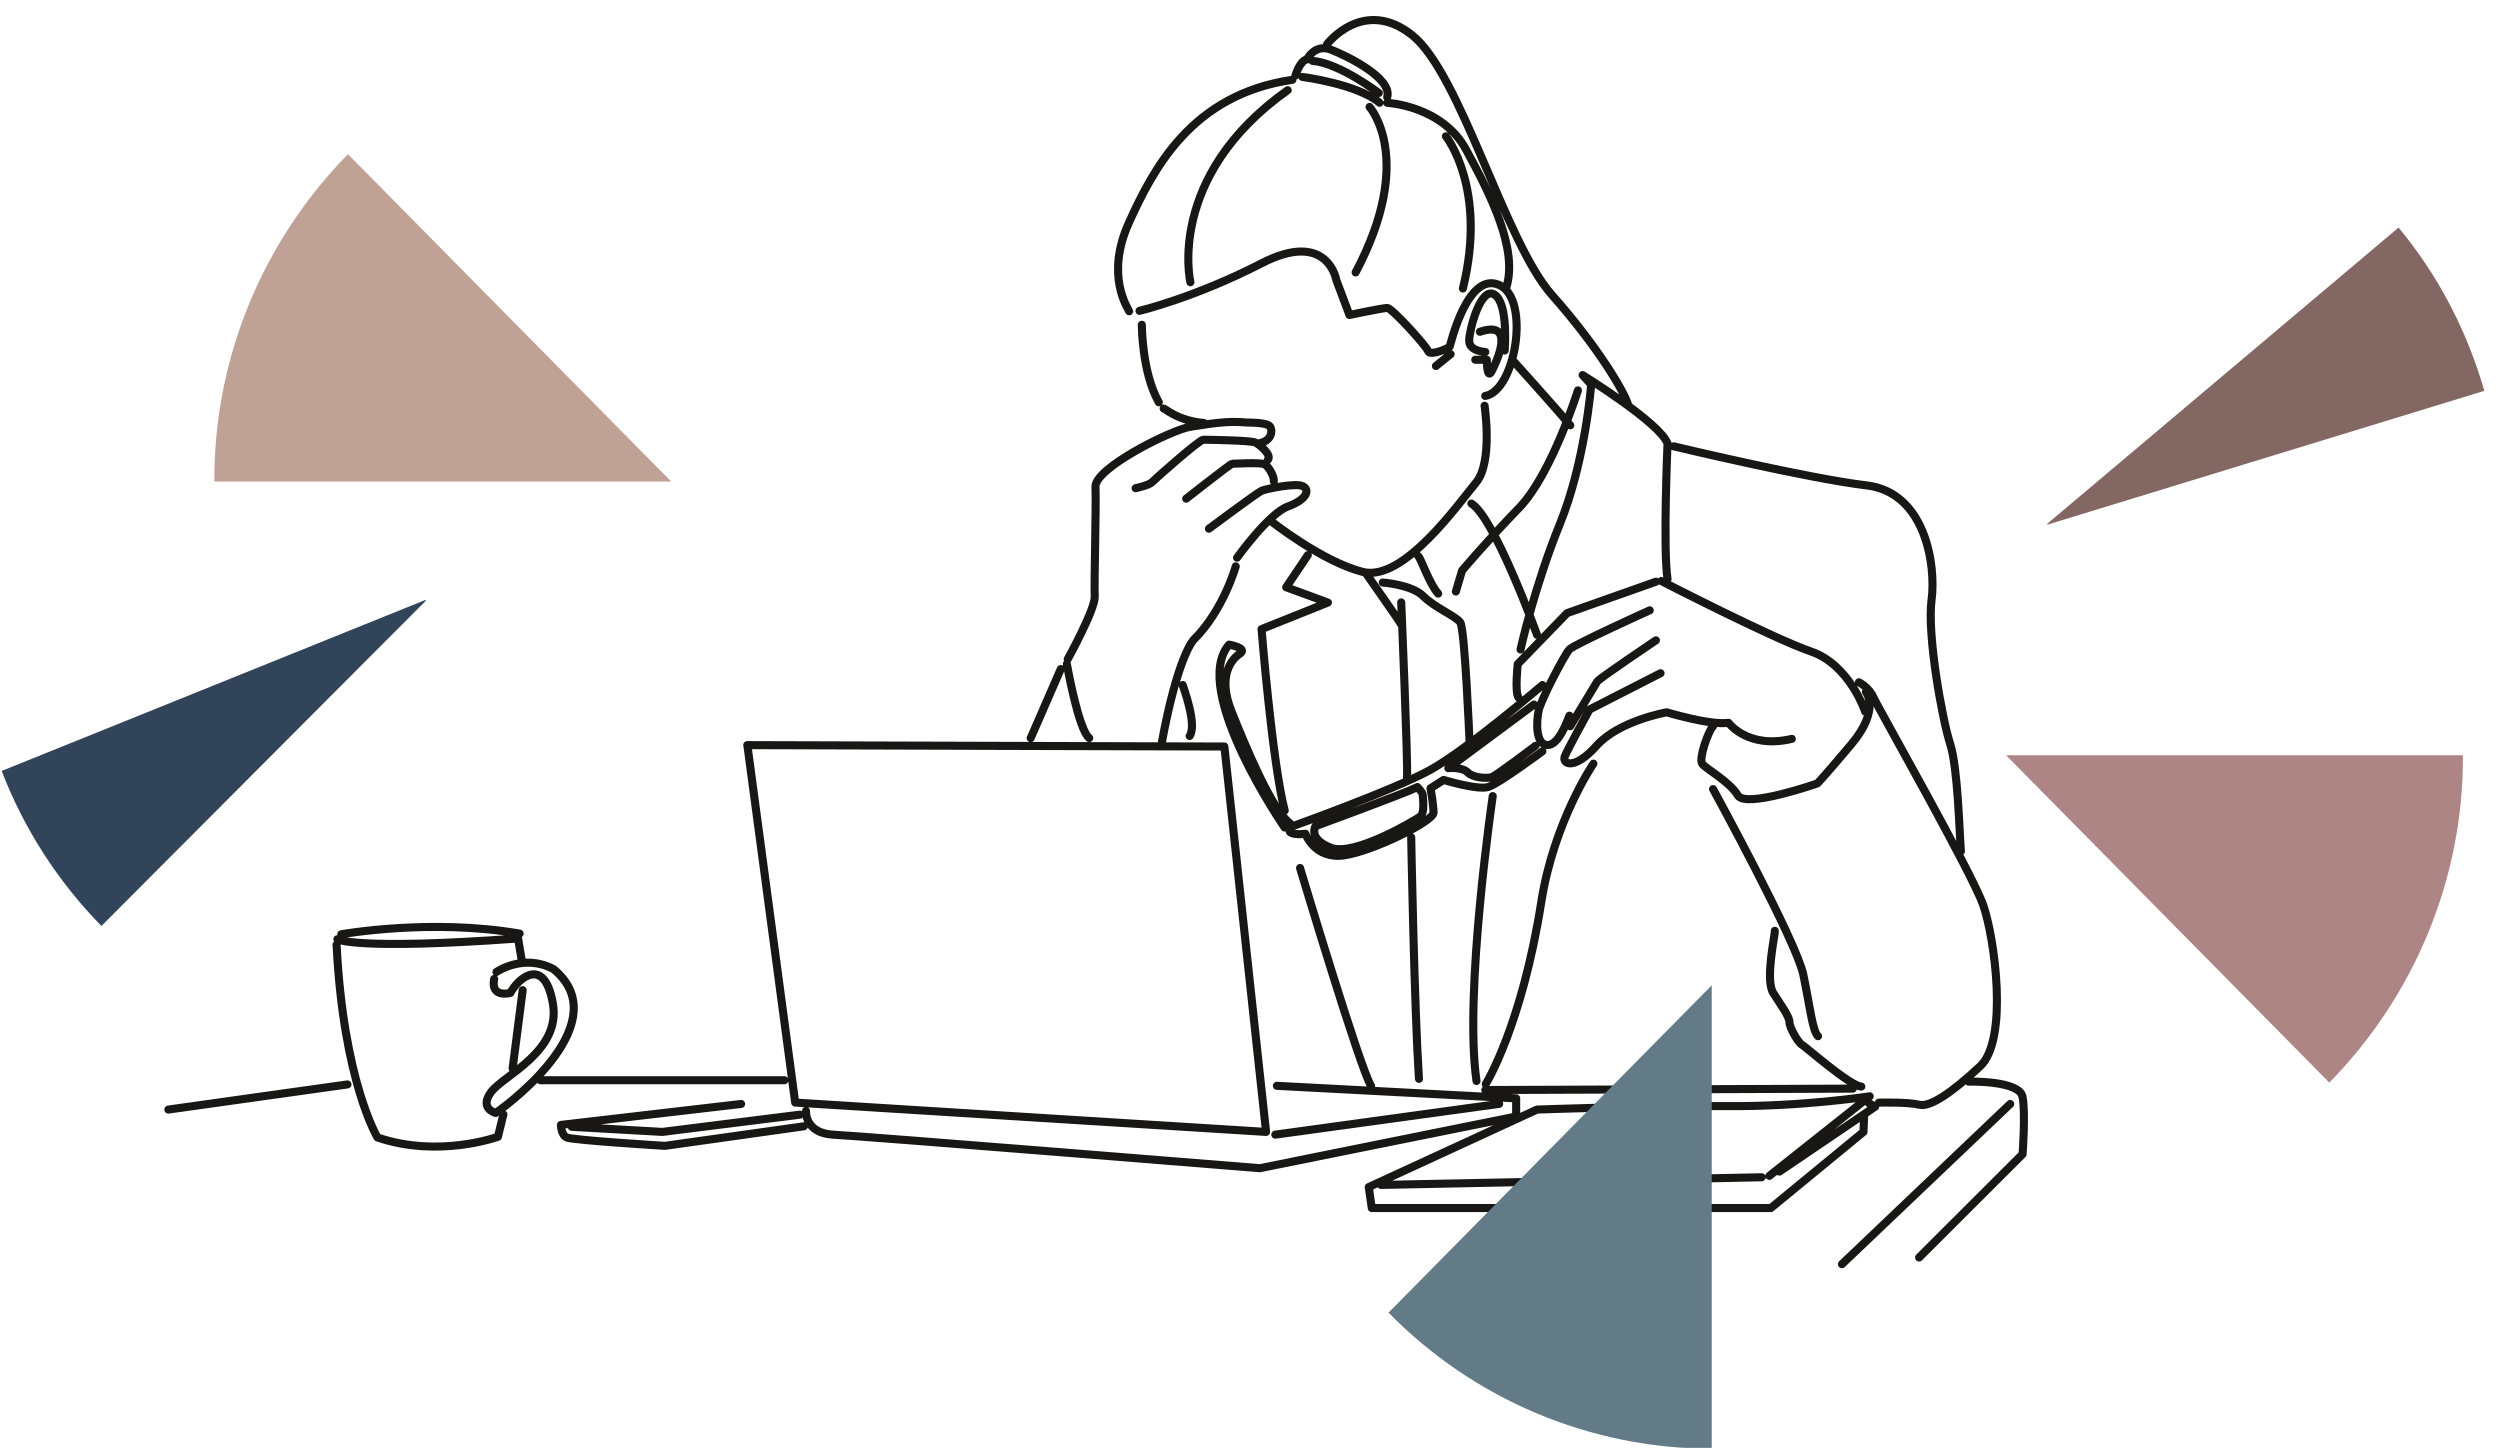
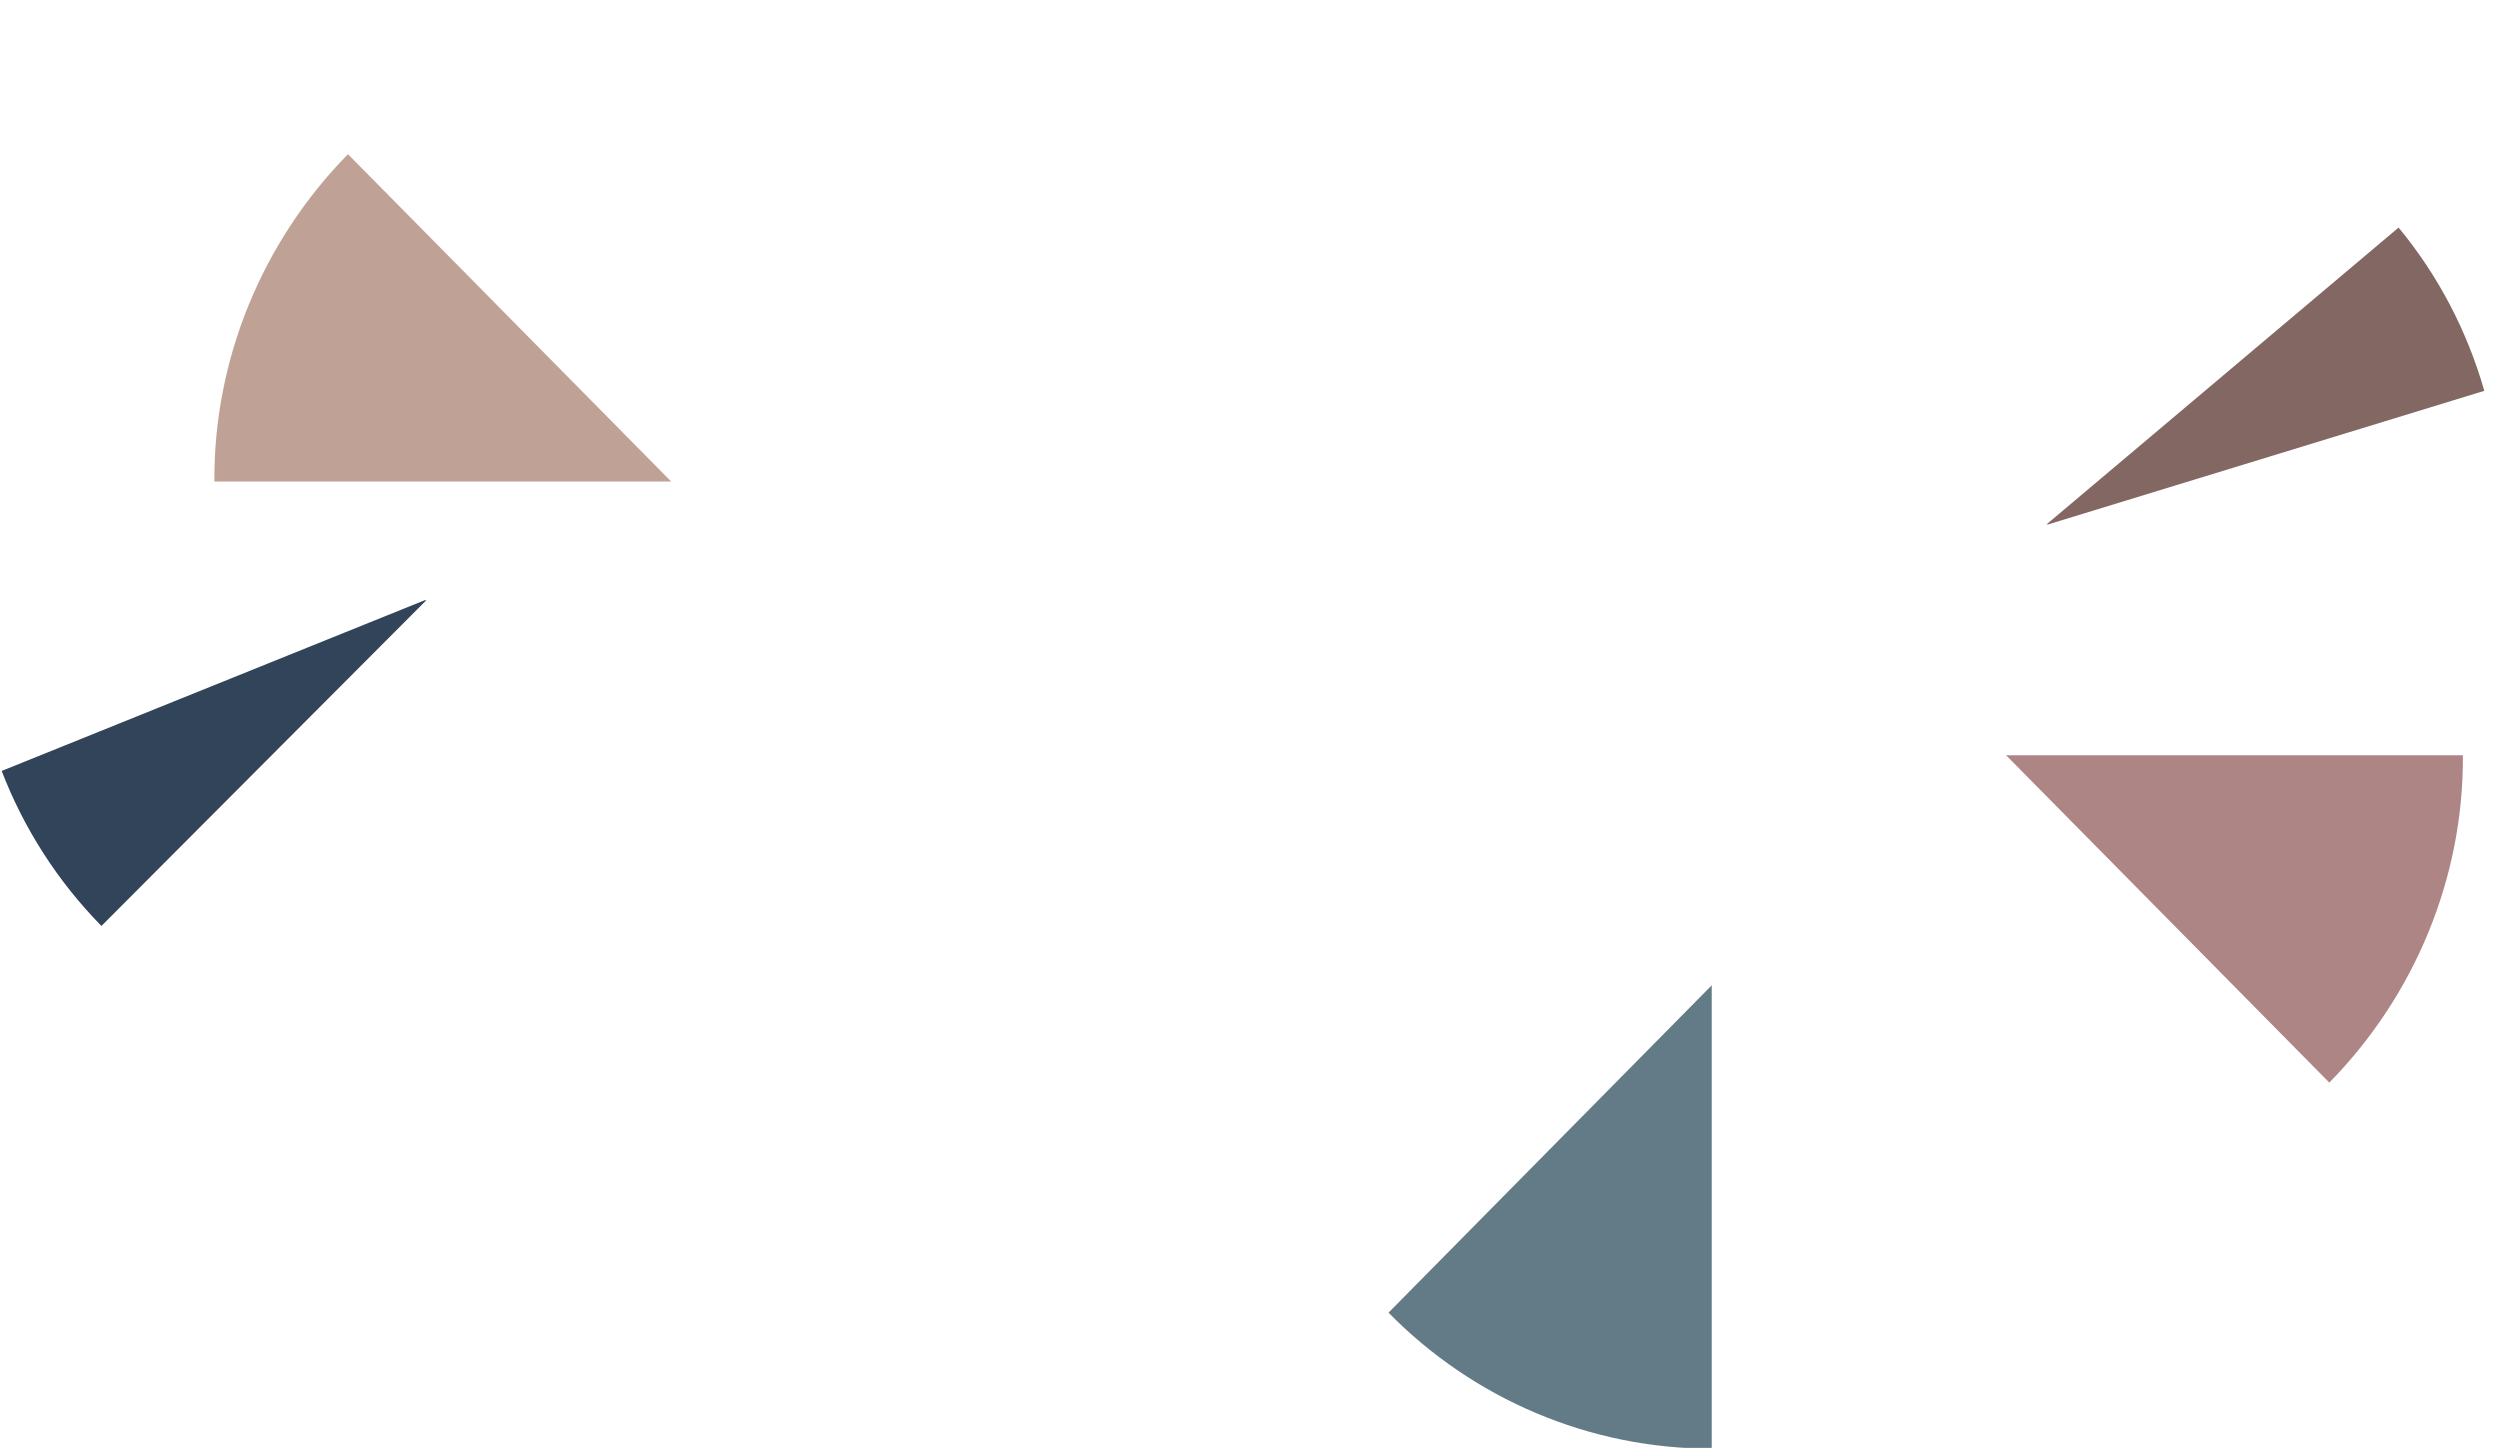
<svg xmlns="http://www.w3.org/2000/svg" id="Layer_1" data-name="Layer 1" viewBox="0 0 302.8 175.6" width="259" height="150">
  <defs>
    <style>
      .cls-1, .cls-2 {
        fill: none;
      }

      .cls-3 {
        fill: #c0a196;
      }

      .cls-4 {
        fill: #637b87;
      }

      .cls-5 {
        fill: #31445a;
      }

      .cls-2 {
        stroke: #181716;
        stroke-linecap: round;
        stroke-linejoin: round;
        stroke-width: .98px;
      }

      .cls-6 {
        fill: #ad8585;
      }

      .cls-7 {
        clip-path: url(#clippath);
      }

      .cls-8 {
        fill: #836762;
      }
    </style>
    <clipPath id="clippath">
-       <rect class="cls-1" x="19.72" y="1.94" width="226.03" height="151.86" />
-     </clipPath>
+       </clipPath>
  </defs>
  <g id="Layer_1-2" data-name="Layer 1">
    <g id="_Сгруппировать_1191" data-name=" Сгруппировать 1191">
      <g class="cls-7">
        <path class="cls-2" d="M41.94,131.52l-21.72,3.05M94.93,131.01h-29.59M243.6,133.89l-20.41,19.43M238.55,131.18s6.18-.17,6.55,1.86c.37,2.03,0,6.94,0,6.94l-12.55,12.53M179.94,132.2l44.57-.17M202.78,54.13s16.29,3.9,23.41,4.74c7.12.85,8.43,9.65,7.87,13.89-.56,4.23,1.31,14.56,2.25,17.44.94,2.88,1.12,10.67,1.31,13.04M170.95,101.54s.37,20.49.94,29.3M157.47,105.27s7.3,24.39,8.61,26.42M158.41,67.33l-2.62,3.89,5.06,1.86-8.05,3.22s1.31,16.26,2.81,22.01M169.74,73.06s.84,19.81.7,21.21M167.5,70.65s3.51.25,4.91,1.65c1.4,1.4,3.93,2.41,4.49,3.18.56.76,1.12,14.35,1.12,14.35M165.53,69.63s3.93,5.59,4.21,6.1M179.99,131.48s4.36-7,6.74-22.1c1.54-9.78,6.32-16.76,6.32-16.76M180.84,96.55s-3.51,23.88-1.97,34.55M184.21,78.77s1.68-7.62,4.78-15.24c3.09-7.62,3.79-16.89,3.79-16.89l-1.04-1.15s9.36,5.76,10.3,8.3c0,0-.56,12.87,0,16.43M171.79,67.42c.28.17,1.4,3.47,2.43,4.57M155.6,100.36s-11.52-16.68-6.74-22.18c0,0,2.34.42,1.31,1.1-1.03.68-2.72,2.71-1.03,6.94,1.68,4.23,4.96,12.11,7.11,13.63M186.21,76.99s-5.15-14.23-7.96-15.92M191.17,47.35s-3.18,10.16-7.12,14.23c-3.93,4.06-6.93,7.62-6.93,7.62l-.75,2.54M215.05,112.89c.09.25-1.22,5.93-.19,7.54,1.03,1.61,1.97,2.88,1.97,3.56s1.12,2.54,1.5,2.71c.37.17,5.8,5,7.21,5.08M207.56,95.7s10.11,18.46,10.95,22.52c.84,4.07,1.12,6.86,1.78,7.45M225.25,82.75s1.22.59,1.78,1.86c.56,1.27,11.89,21.17,13.29,25.15,1.4,3.98,3.09,16.34-.37,19.56-3.46,3.22-6.09,5-7.4,4.66-1.31-.34-4.87-.25-4.87-.25M226.1,83.93s1.78,2.12-1.78,6.35c-3.56,4.23-4.12,4.74-4.12,4.74,0,0-8.71,3.05-9.64,1.44-.94-1.61-3.84-3.22-4.31-3.81-.47-.59.75-4.06,1.31-4.57M201.29,70.47s13.48,6.94,18.16,8.55c4.68,1.61,6.55,7.28,6.55,7.28M201.19,81.65l-8.61,4.4s-2.62,4.74-3,5.67c-.37.93,1.12,1.78,3.84-1.27,2.72-3.05,8.52-4.06,8.52-4.06,0,0,5.34,1.61,7.49,1.27,0,0,2.34,3.22,7.68,1.95M200.63,77.66s-6.93,4.66-7.12,5c-.19.34-3.28,5.42-3.28,5.42M199.88,74.02s-9.18,4.15-9.74,4.74c-.56.59-3.46,6.1-3.74,7.45-.28,1.35-.37,4.06,1.03,4.15,1.4.08,2.43-2.88,2.71-3.56M171.7,95.45s.65.68.65.93.28,2.2-.28,2.63c-.56.42-8.05,4.91-10.86,3.81-2.81-1.1-1.87-2.62-1.87-2.62,0,0,10.86-3.98,12.36-4.74ZM185.84,85.45l-10.39,7.71s1.68-.17,2.34.51c.66.68,2.34.76,2.9.59.56-.17,5.34-3.81,5.34-3.81M186.87,83.08s-9.18,7.87-13.67,10.33c-4.49,2.45-16.57,6.77-16.57,6.77,0,0-.84.59-.19.85.66.25,1.68.09,1.68.09,0,0,1.12,3.13,4.68,2.62,3.56-.51,10.86-4.15,10.86-5.17s-.37-2.96-.37-2.96l1.59-1.02s4.12,1.27,5.43.85c1.31-.42,6.55-4.32,6.55-4.32M200.63,70.55l-10.77,3.81-5.99,6.18s-.37,3.39.09,4.06M143.24,83.08c.09.34,1.78,4.83.84,6.18M128.45,81.14l-3.65,8.38M129.19,80.54s1.4,7.96,2.71,8.97M96.8,135.19l-16.67,2.09-10.99-.62M89.68,133.89l-21.85,2.54s0,1.19.69,1.52c.69.34,11.92,1.02,11.92,1.02l16.85-2.37M213.46,142.78l-46.16.93M226.47,133.8l.75.42-11.61,7.87M214.39,142.61l12.17-9.65s-8.14,1.27-17.32,1.19c-9.18-.08-23.03.42-23.03.42l-20.41,9.4.37,2.54h48.4l11.23-9.23.09-2.12M41.19,113.31s10.86-1.95,21.63-.08M60.85,135.16l-.66,2.71s-7.21,2.62-14.61.08c0,0-4.12-6.77-4.96-23.37M63.19,120.09l-1.22,9.48M60.01,117.88s3.28-2.29,6.93-.34c7.58,6.27-4.68,15.83-7.02,17.44,0,0-2.06-.51-.56-2.54,1.5-2.03,8.52-4.91,7.49-10.75-1.03-5.84-4.21-3.05-5.15-1.27,0,0-2.43.68-1.97-1.69M40.72,113.91s2.06,1.35,21.91-.09l.47,2.79M154.47,137.61l27.15-3.73M97.55,134.74s-.19,2.71,3.37,2.88c3.56.17,51.68,4.06,51.68,4.06l31.08-6.27v-2.2l-29.02-1.52M90.43,90.37l57.86.17,5.06,46.74-57.11-3.56-5.8-43.35ZM179.85,49.21s1.03,6.86-1.03,9.31c-2.06,2.46-8.8,12.11-13.76,10.84-4.96-1.27-11.14-6.18-11.14-6.18M183.5,43.96s4.96,5.5,6.74,7.62M160.75,5.35s4.4-5.76,10.3-1.1c5.9,4.66,11.24,25.06,16.95,31.5,5.71,6.44,8.89,11.94,9.27,13.38M167.02,11.28s-4.77-3.64-8.05-3.9M156.91,9.16s.56-1.86,1.4-1.95c0,0,.94-1.95,2.9-1.19,1.97.76,7.49,3.47,6.83,5.76M175.16,16.53s5.06,6.27,2.06,18.46M144.17,34.23s-3-12.79,11.8-23.29M165.9,12.97s5.62,6.27-1.69,20.07M168.05,12.47s6.65.34,9.55,5.67c2.9,5.33,6.37,12.11,4.87,16.77M157.75,9.33s6.65.85,9.36,3.13M140.93,49.55c.19,0,1.68,1.47,4.87,1.75M149.67,68.69s-1.5,5.36-5.12,8.92c0,0-1.93,1.98-3.87,12.59M146.42,64.12s5.9-4.4,6.41-4.61c.52-.21,4.07-.97,4.96-.55.89.42.56,1.61-1.78,2.46-2.34.85-6.18,6.22-6.18,6.22M143.66,60.48s5.38-4.23,5.57-4.23,3.51-.21,3.98.08c.47.3,1.12,1.4,1.08,2.03M137.53,59.21s1.59-.34,1.97-.72c.37-.38,5.76-5.16,6.23-5.16s5.8.08,6.32.34c.51.25,2.06,1.52,1.5,2.12M129.29,79.95s3.37-6.1,3.28-7.62c-.09-1.52.19-11.01.09-13.29-.09-2.29,9.27-6.94,11.52-7.28s4.4-.76,6.93-.51c0,0,2.34-.04,2.71.47.37.51.23,1.82-1.45,2.07M178.72,43.63h1.4s0,2.46.56,1.44c.56-1.02,3.09-6.35-1.4-4.83M179.94,42.69s-1.96-.08-1.96-1.36,1.4-6.69,3.09-5.59c1.69,1.1,1.22,6.77,1.22,6.77M175.73,42.95l-1.78,1.44M138,37.7s6.74-1.61,14.79-5.76c8.05-4.15,9.08,2.03,9.08,2.03l1.59,4.23s4.03-.85,4.59-.85,4.78,4.66,4.96,5.25c.19.59,2.53-.34,2.62-.59.09-.25,2.15-9.14,5.99-7.45,3.84,1.69,1.97,12.87-1.69,13.46M136.74,37.75c-.14-.38-2.95-4.32,0-10.8,2.95-6.48,7.58-15.49,19.8-17.27M138.28,39.39s0,5.76,2.06,9.4" />
      </g>
      <g id="_Сгруппировать_1190" data-name=" Сгруппировать 1190">
        <g id="_Сгруппировать_831" data-name=" Сгруппировать 831">
          <path id="_Контур_278" data-name=" Контур 278" class="cls-8" d="M301.1,47.4l-52.9,16.2h-.2l42.7-36c4.8,5.8,8.3,12.5,10.4,19.8" />
        </g>
        <g id="_Сгруппировать_1189" data-name=" Сгруппировать 1189">
          <g id="_Сгруппировать_829" data-name=" Сгруппировать 829">
            <path id="_Контур_276" data-name=" Контур 276" class="cls-6" d="M282.3,131.3c10.4-10.6,16.3-24.9,16.2-39.7h-55.4l39.2,39.7h0Z" />
          </g>
          <g id="_Сгруппировать_1188" data-name=" Сгруппировать 1188">
            <g id="_Сгруппировать_830" data-name=" Сгруппировать 830">
              <path id="_Контур_277" data-name=" Контур 277" class="cls-4" d="M168.2,159.2c10.3,10.5,24.4,16.5,39.2,16.5v-56.2l-39.2,39.7Z" />
            </g>
            <g id="_Сгруппировать_1187" data-name=" Сгруппировать 1187">
-               <path id="_Контур_836" data-name=" Контур 836" class="cls-3" d="M42,18.7c-10.4,10.6-16.3,24.9-16.2,39.7h55.4L42,18.7Z" />
+               <path id="_Контур_836" data-name=" Контур 836" class="cls-3" d="M42,18.7c-10.4,10.6-16.3,24.9-16.2,39.7h55.4Z" />
              <g id="_Сгруппировать_828" data-name=" Сгруппировать 828">
                <path id="_Контур_278-2" data-name=" Контур 278-2" class="cls-5" d="M0,93.5l51.3-20.7h.2L12.1,112.3c-5.3-5.4-9.4-11.8-12.1-18.8" />
              </g>
            </g>
          </g>
        </g>
      </g>
    </g>
  </g>
</svg>